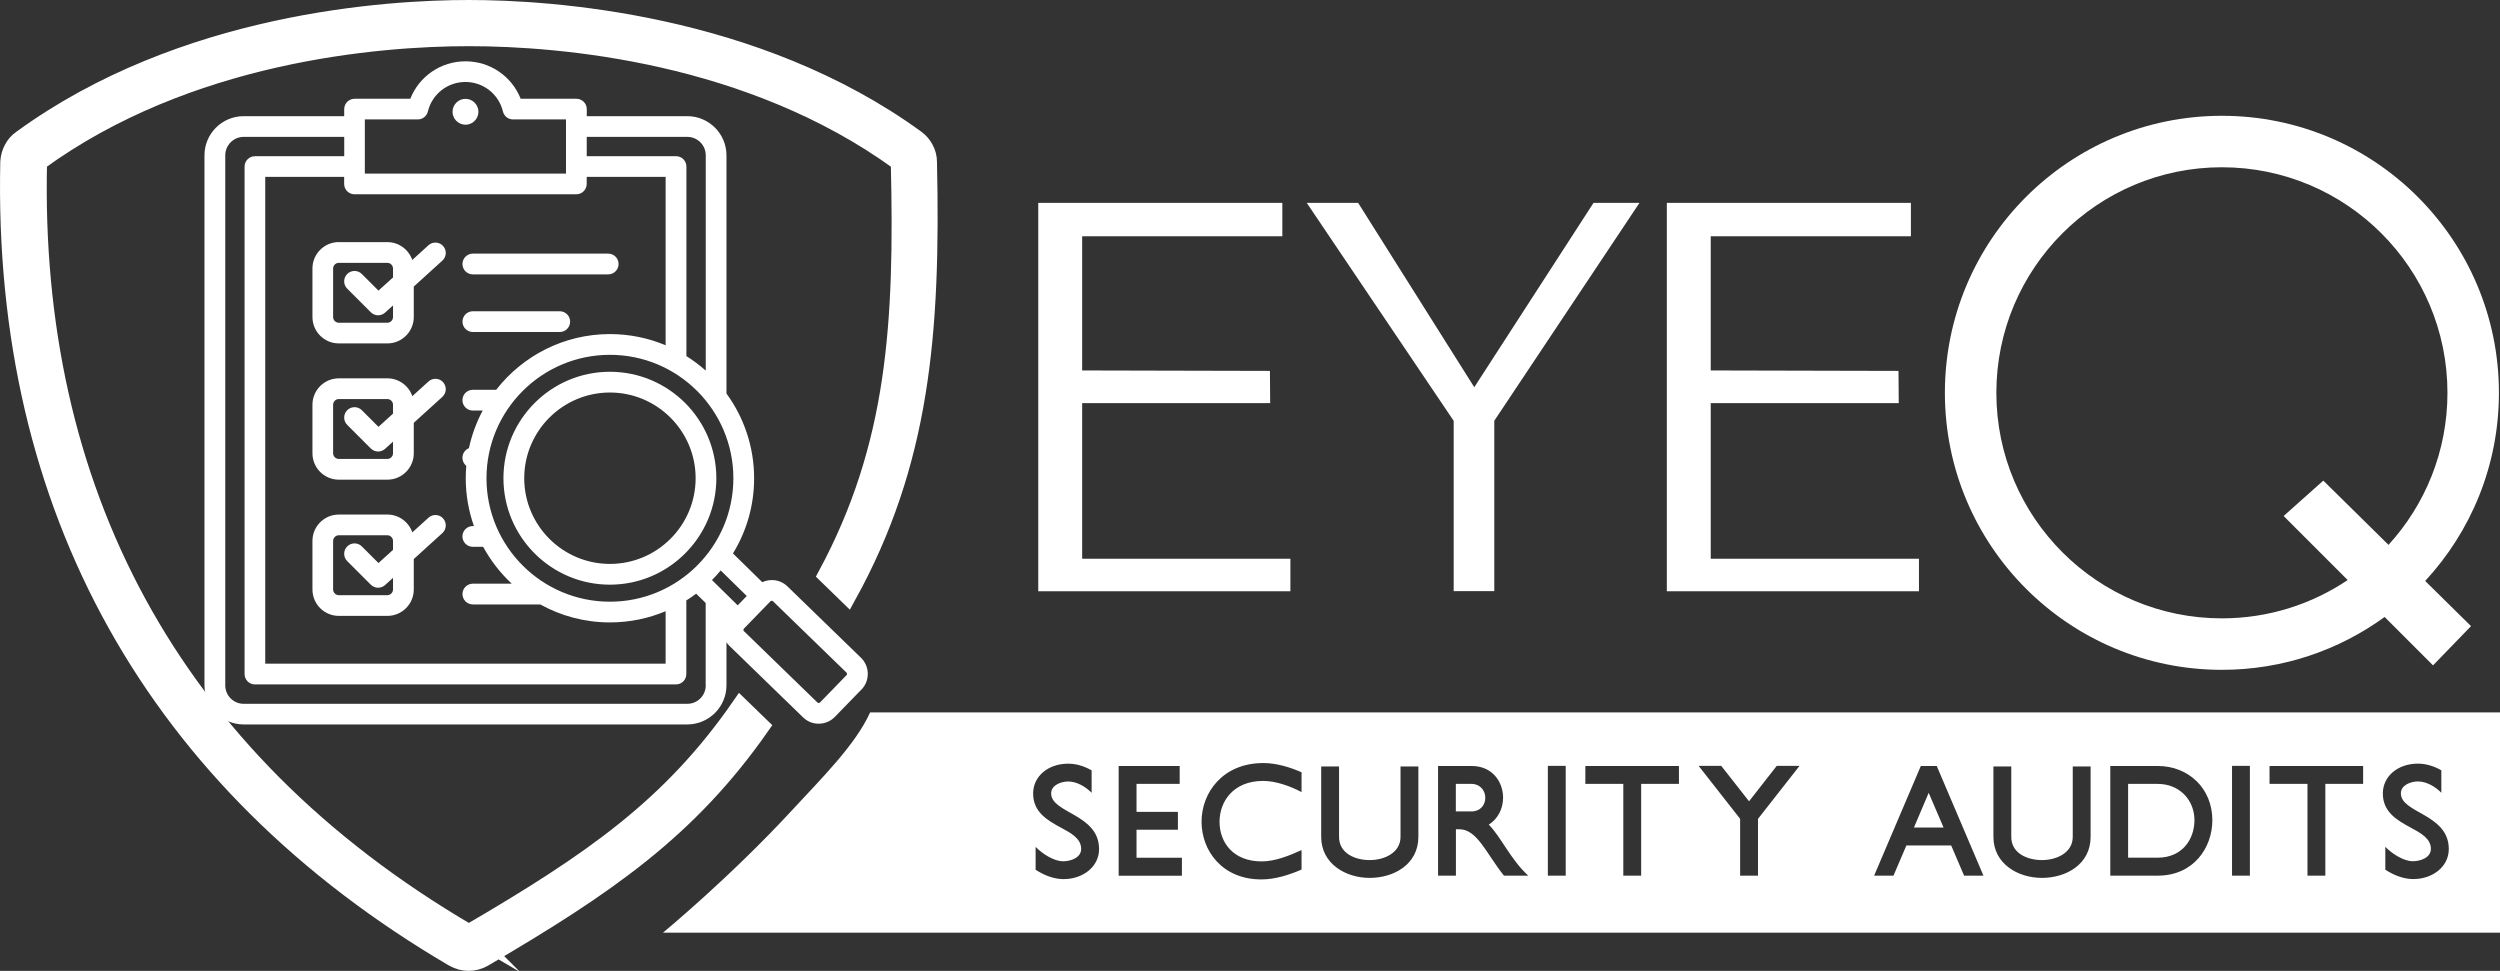
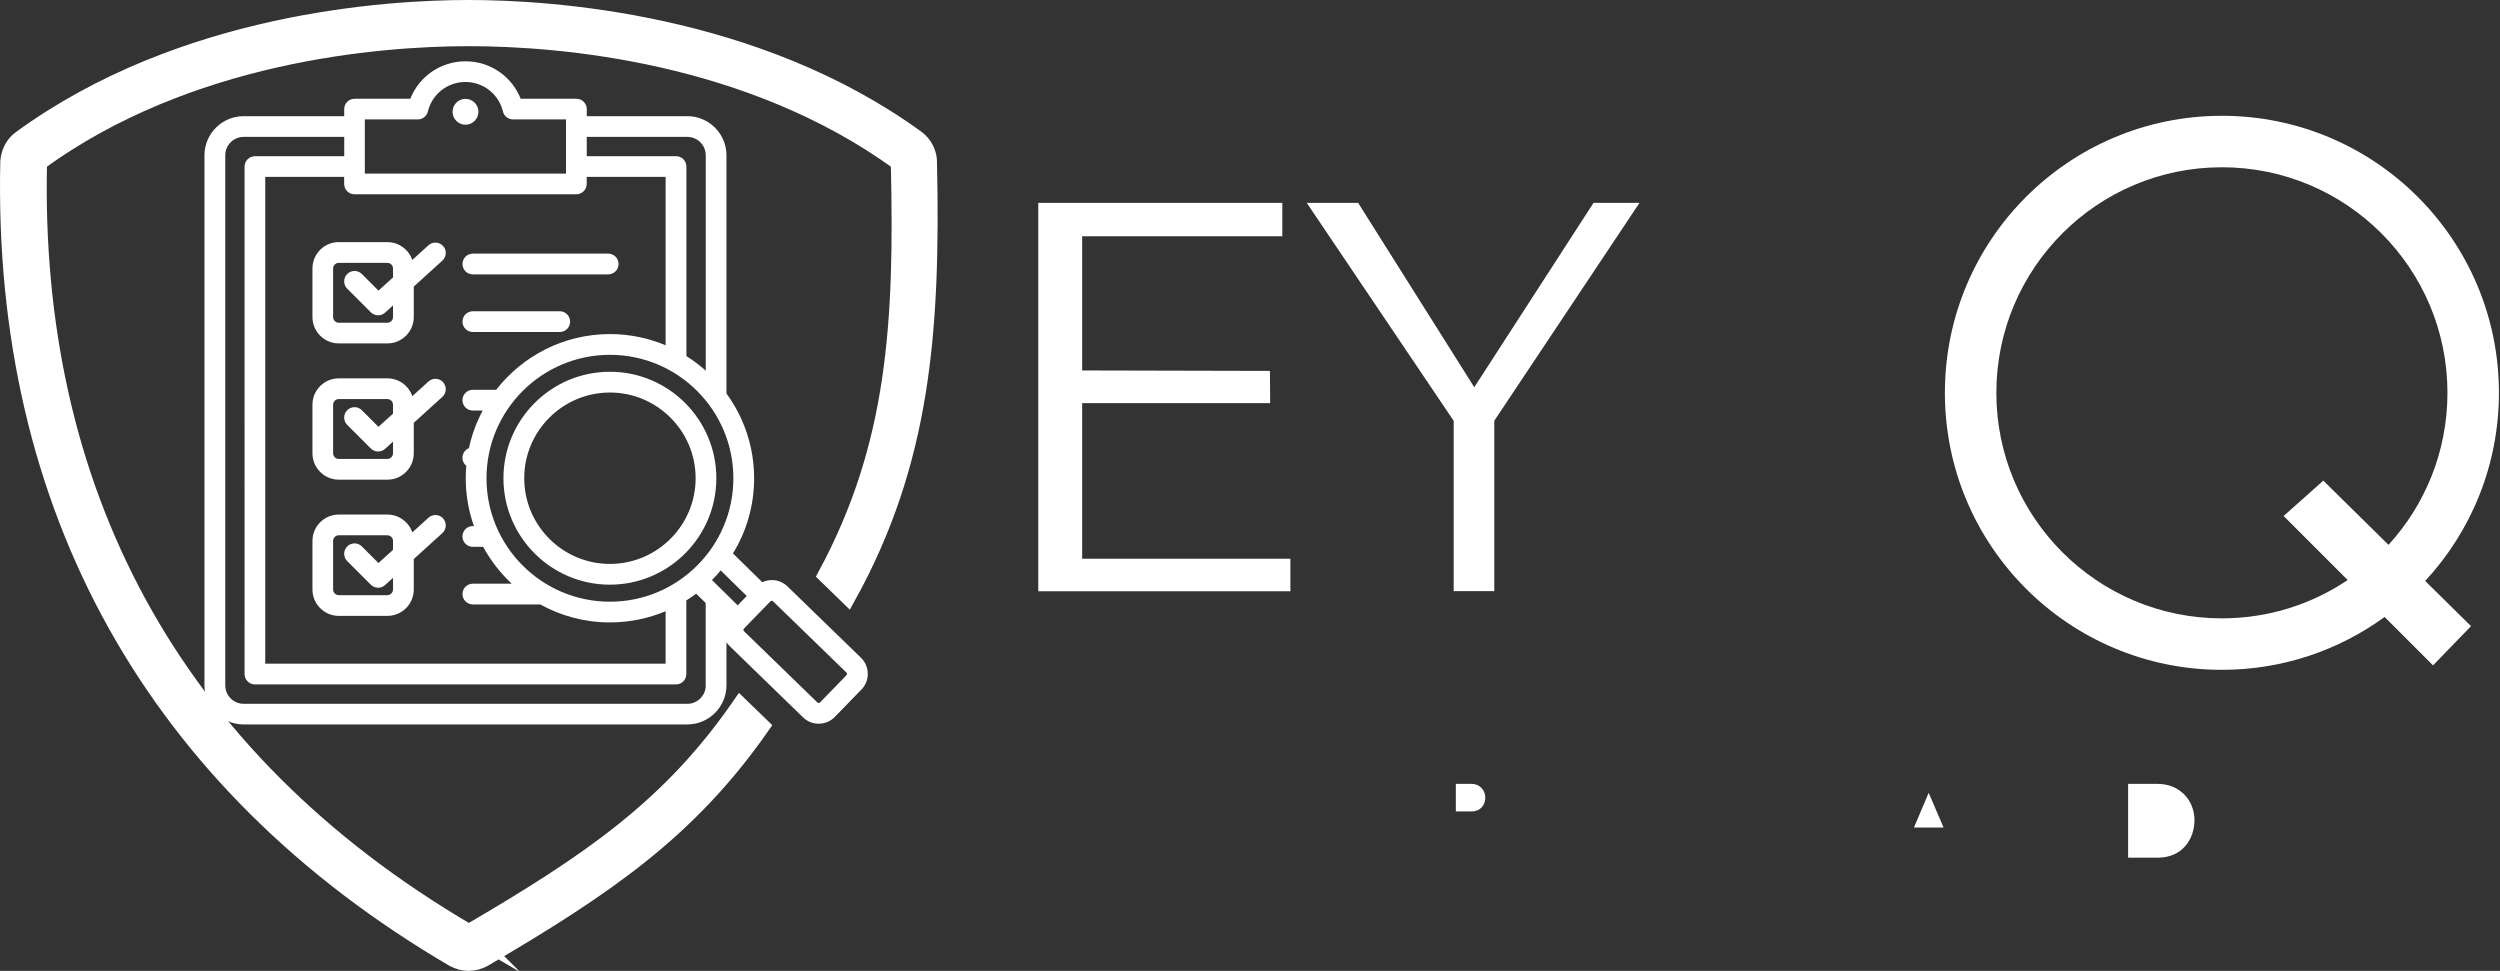
<svg xmlns="http://www.w3.org/2000/svg" id="Layer_2" data-name="Layer 2" viewBox="0 0 604.74 234.85">
  <rect x="0" y="0" width="604.74" height="234.85" fill="#333333" stroke="none" />
  <defs>
    <style> .cls-1 { fill: none; } .cls-1, .cls-2, .cls-3 { stroke-width: 0px; } .cls-2, .cls-4, .cls-3 { fill: #fff; } .cls-4 { stroke: #fff; stroke-miterlimit: 10; stroke-width: 4px; } .cls-3 { fill-rule: evenodd; } </style>
  </defs>
  <g id="Layer_1-2" data-name="Layer 1">
    <g>
      <g>
        <g>
          <path class="cls-2" d="m604.48,95.02c0-37.01-30-67.01-67.01-67.01s-67.01,30-67.01,67.01,30,67.01,67.01,67.01c14.71,0,28.31-4.75,39.36-12.79l11.71,11.71,9.19-9.49-11.09-10.93c11.07-11.95,17.84-27.94,17.84-45.52Zm-67.01,54.56c-30.13,0-54.56-24.43-54.56-54.56s24.43-54.56,54.56-54.56,54.56,24.43,54.56,54.56c0,14.17-5.4,27.08-14.26,36.78l-15.77-15.54-9.6,8.56,15.49,15.49c-8.69,5.85-19.16,9.27-30.43,9.27Z" />
          <g id="EYE">
            <path class="cls-2" d="m351.64,143.01v-41.21s-35.54-52.72-35.54-52.72h12.43l28.09,44.59,28.84-44.59h11.12l-35.12,52.7v41.22h-9.81Z" />
            <path class="cls-2" d="m307.25,97.52h-45.48v37.63h50.37v7.87h-60.99V49.08s59.04,0,59.04,0v8.07s-48.42,0-48.42,0v32.46l45.42.11.06,7.8Z" />
-             <path class="cls-2" d="m459.3,97.52h-45.48v37.63h50.37v7.87h-60.99V49.08s59.04,0,59.04,0v8.07s-48.42,0-48.42,0v32.46l45.42.11.06,7.8Z" />
          </g>
        </g>
        <path class="cls-2" d="m355.98,189.62h-3.82v6.66h3.82c2.09,0,3.31-1.55,3.31-3.31s-1.3-3.35-3.31-3.35Z" />
        <polygon class="cls-2" points="462.98 200.17 470.14 200.17 466.54 191.78 462.98 200.17" />
        <path class="cls-2" d="m521.94,189.62h-7.16v17.85h7.16c5.97,0,8.89-4.5,8.89-9.07,0-4.86-3.6-8.78-8.89-8.78Z" />
-         <path class="cls-2" d="m210.48,172.33c-3.52,7.82-11.84,16.03-18.82,23.59-15.08,16.34-31.29,29.69-31.29,29.69h444.37v-53.28H210.48Zm46.87,40.33c-2.45,0-4.79-.94-6.84-2.27v-5.54c1.51,1.58,4.36,3.49,6.66,3.49,1.84,0,4.36-.86,4.36-2.99,0-2.52-2.48-3.85-4.82-5.11-3.49-1.87-6.8-3.85-6.8-8.31,0-4.07,3.53-7.2,8.5-7.2,2.02,0,3.96.65,5.65,1.62v5.43c-1.4-1.44-3.56-2.74-5.65-2.74-1.73,0-4.14.86-4.14,2.88,0,4.82,11.59,4.97,11.59,13.46,0,4.43-4.1,7.27-8.49,7.27Zm28.55-.83h-15.3v-26.53h14.76v4.32h-10.44v6.77h10.01v4.32h-10.01v6.77h10.98v4.36Zm28.94-20.23c-2.74-1.44-6.23-2.7-9.29-2.7-7.24,0-10.55,5-10.55,9.9s3.24,9.57,10.19,9.57c3.24,0,6.66-1.37,9.65-2.74v4.72c-3.06,1.3-6.37,2.38-9.72,2.38-9.5,0-14.47-6.98-14.47-13.97s5.11-14.18,14.94-14.18c3.13,0,6.37.97,9.25,2.23v4.79Zm28.26,10.83c0,6.66-5.94,9.93-11.77,9.93s-11.74-3.42-11.74-9.93v-17.03h4.32v17.03c0,3.96,3.82,5.62,7.42,5.62s7.45-1.8,7.45-5.62v-17.03h4.32v17.03Zm20.7,9.39c-4.25-5.29-6.44-11.23-10.83-11.23h-.79v11.23h-4.32v-26.53h8.14c4.97,0,7.59,3.82,7.59,7.67,0,2.56-1.19,5.11-3.46,6.51,3.06,3.13,5.22,8.35,9.54,12.35h-5.87Zm14.94,0h-4.32v-26.56h4.32v26.56Zm27.39-22.21h-9.14v22.21h-4.32v-22.21h-9.18v-4.32h22.64v4.32Zm19.12,8.46v13.75h-4.32v-13.75l-10.04-12.81h5.47l6.73,8.57,6.7-8.57h5.51l-10.04,12.81Zm49.86,13.75l-3.13-7.31h-10.83l-3.13,7.31h-4.68l11.3-26.53h3.85l11.3,26.53h-4.68Zm30.6-9.39c0,6.66-5.94,9.93-11.77,9.93s-11.74-3.42-11.74-9.93v-17.03h4.32v17.03c0,3.96,3.82,5.62,7.42,5.62s7.45-1.8,7.45-5.62v-17.03h4.32v17.03Zm16.24,9.39h-11.48v-26.53h11.48c7.49,0,13.21,5.47,13.21,13.1,0,6.7-4.57,13.43-13.21,13.43Zm22.29,0h-4.32v-26.56h4.32v26.56Zm27.39-22.21h-9.14v22.21h-4.32v-22.21h-9.18v-4.32h22.64v4.32Zm12.21,23.04c-2.45,0-4.79-.94-6.84-2.27v-5.54c1.51,1.58,4.36,3.49,6.66,3.49,1.84,0,4.36-.86,4.36-2.99,0-2.52-2.48-3.85-4.82-5.11-3.49-1.87-6.8-3.85-6.8-8.31,0-4.07,3.53-7.2,8.5-7.2,2.02,0,3.96.65,5.65,1.62v5.43c-1.4-1.44-3.56-2.74-5.65-2.74-1.73,0-4.14.86-4.14,2.88,0,4.82,11.59,4.97,11.59,13.46,0,4.43-4.1,7.27-8.5,7.27Z" />
      </g>
      <path class="cls-1" d="m91.47,142.19c-.64,0-1.28-.25-1.77-.73l-5.71-5.71c-.98-.98-.98-2.57,0-3.55.98-.98,2.57-.98,3.54,0l4.02,4.02,3.52-3.19v-2.16c0-.74-.63-1.37-1.37-1.37h-11.75c-.74,0-1.37.63-1.37,1.37v11.75c0,.74.63,1.37,1.37,1.37h11.75c.74,0,1.37-.63,1.37-1.37v-2.82l-1.92,1.74c-.48.43-1.08.65-1.68.65Z" />
      <path class="cls-1" d="m136.92,42v-13.1h-12.81c-1.16,0-2.17-.79-2.44-1.92-1.01-4.2-4.75-7.14-9.08-7.14s-8.06,2.94-9.08,7.14c-.27,1.13-1.28,1.92-2.44,1.92h-12.81v13.1h48.64Zm-24.32-18.09c1.73,0,3.13,1.41,3.13,3.13s-1.41,3.13-3.13,3.13-3.13-1.41-3.13-3.13,1.41-3.13,3.13-3.13Z" />
-       <polygon class="cls-1" points="95.07 139.8 95.07 139.8 95.07 139.8 95.07 139.8" />
      <path class="cls-1" d="m197.74,169.95c.17.16.45.16.62,0l6.42-6.61c.16-.17.16-.45,0-.62l-8.24-8c-1.74,2.96-3.56,5.88-5.46,8.76l6.68,6.48Z" />
      <path class="cls-1" d="m175.73,155.4v10.4c0,5.22-4.25,9.47-9.47,9.47H58.94c-5.22,0-9.48-4.25-9.48-9.48V37.57c0-5.22,4.25-9.47,9.48-9.47h24.32v-1.71c0-1.38,1.12-2.51,2.51-2.51h13.48c2.14-5.42,7.37-9.06,13.35-9.06s11.21,3.64,13.35,9.06h13.48c1.38,0,2.51,1.12,2.51,2.51v1.7h24.32c5.22,0,9.47,4.25,9.47,9.47v57.62c4.2,5.76,6.69,12.85,6.69,20.51,0,6.65-1.87,12.88-5.12,18.17l7.1,6.96c.68-.32,1.43-.49,2.21-.51,1.46-.04,2.83.52,3.88,1.53l3.34,3.24c16.88-31.31,24.58-67.01,23.65-105.84-36.12-26.23-81.83-30.1-104.05-30.1S45.35,13.04,9.38,39.26c-1.86,78.25,31.24,143.75,104.05,186.31,29.72-17.37,52.82-38.57,69.63-62.89l-6.58-6.38c-.29-.28-.53-.58-.75-.9Z" />
      <path class="cls-1" d="m186.99,145.46c-.1-.1-.22-.12-.3-.12,0,0,0,0,0,0-.08,0-.21.02-.31.13l-6.42,6.61c-.1.1-.12.23-.12.31,0,.08.02.2.13.31l5.92,5.75c1.89-2.89,3.69-5.83,5.4-8.81l-4.3-4.18Z" />
      <path class="cls-1" d="m174.34,138c-.67.81-1.38,1.59-2.12,2.33l6.23,6.12,2.19-2.26-6.3-6.18Z" />
      <path class="cls-4" d="m113.43,225.58C40.62,183.01,7.51,117.51,9.38,39.26,45.35,13.04,91.07,9.17,113.43,9.17s67.93,3.87,104.05,30.1c.92,38.84-.77,68.53-17.65,99.84l5.26,5.11c17.81-32.25,20.48-63.57,19.56-105.09,0-2.15-1.15-4.3-2.87-5.59C182.79,5.15,133.06,2,113.43,2S44.2,5.01,5.08,33.53c-1.86,1.29-2.87,3.44-3.01,5.59C.2,122.82,37.32,189.46,109.7,231.88c2.29,1.29,5.02,1.29,7.31,0,29.79-17.46,49.61-31.03,67.19-56.21l-5.15-4.99c-16.81,24.32-35.91,37.52-65.63,54.89Z" />
      <path class="cls-3" d="m111.87,77.8c0-1.38,1.12-2.51,2.51-2.51h21.02c1.38,0,2.51,1.12,2.51,2.51s-1.12,2.51-2.51,2.51h-21.02c-1.38,0-2.51-1.12-2.51-2.51Zm2.51-11.43h32.74c1.38,0,2.51-1.12,2.51-2.51s-1.12-2.51-2.51-2.51h-32.74c-1.38,0-2.51,1.12-2.51,2.51s1.12,2.51,2.51,2.51Zm-32.43-7.8h11.75c2.79,0,5.17,1.81,6.03,4.31l3.91-3.55c1.02-.93,2.61-.85,3.54.17.93,1.02.85,2.61-.17,3.54l-6.92,6.28v7.37c0,3.52-2.86,6.38-6.38,6.38h-11.75c-3.52,0-6.38-2.86-6.38-6.38v-11.75c0-3.52,2.86-6.38,6.38-6.38h0Zm11.75,5.01h-11.75c-.74,0-1.37.63-1.37,1.37v11.75c0,.74.63,1.37,1.37,1.37h11.75c.74,0,1.37-.63,1.37-1.37v-2.82l-1.92,1.74c-.48.43-1.08.65-1.68.65-.64,0-1.28-.25-1.77-.73l-5.71-5.71c-.98-.98-.98-2.57,0-3.55.98-.98,2.57-.98,3.54,0l4.02,4.02,3.52-3.19v-2.16c0-.74-.63-1.37-1.37-1.37h0Zm13.48,28.88c.93,1.02.85,2.61-.17,3.54l-6.92,6.28v7.37c0,3.52-2.86,6.38-6.38,6.38h-11.75c-3.52,0-6.38-2.86-6.38-6.38v-11.75c0-3.52,2.86-6.38,6.38-6.38h11.75c2.79,0,5.17,1.81,6.03,4.31l3.91-3.55c1.03-.93,2.61-.85,3.54.17h0Zm-12.11,14.37l-1.92,1.74c-.48.43-1.08.65-1.68.65-.64,0-1.28-.25-1.77-.73l-5.71-5.71c-.98-.98-.98-2.57,0-3.55.98-.98,2.57-.98,3.54,0l4.02,4.02,3.52-3.19v-2.16c0-.74-.63-1.37-1.37-1.37h-11.75c-.74,0-1.37.63-1.37,1.37v11.75c0,.74.63,1.37,1.37,1.37h11.75c.74,0,1.37-.63,1.37-1.37v-2.82h0Zm12.11,18.58c.93,1.02.85,2.61-.17,3.54l-6.92,6.28v7.37c0,3.52-2.86,6.38-6.38,6.38h-11.75c-3.52,0-6.38-2.86-6.38-6.38v-11.75c0-3.52,2.86-6.38,6.38-6.38h11.75c2.79,0,5.17,1.81,6.03,4.31l3.91-3.55c1.02-.93,2.61-.85,3.54.17h0Zm-12.11,14.37l-1.92,1.74c-.48.43-1.08.65-1.68.65-.64,0-1.28-.25-1.77-.73l-5.71-5.71c-.98-.98-.98-2.57,0-3.55.98-.98,2.57-.98,3.54,0l4.02,4.02,3.52-3.19v-2.16c0-.74-.63-1.37-1.37-1.37h-11.75c-.74,0-1.37.63-1.37,1.37v11.75c0,.74.63,1.37,1.37,1.37h11.75c.74,0,1.37-.63,1.37-1.37v-2.82h0Zm113.3,27.02l-6.42,6.61c-1.07,1.1-2.49,1.65-3.91,1.65s-2.74-.51-3.79-1.54l-17.77-17.25c-.29-.28-.53-.58-.75-.9v10.4c0,5.22-4.25,9.47-9.47,9.47H58.94c-5.22,0-9.48-4.25-9.48-9.48V37.57c0-5.22,4.25-9.47,9.48-9.47h24.32v-1.7c0-1.38,1.12-2.51,2.51-2.51h13.48c2.14-5.42,7.37-9.06,13.35-9.06s11.21,3.64,13.35,9.06h13.48c1.38,0,2.51,1.12,2.51,2.51v1.7h24.32c5.22,0,9.47,4.25,9.47,9.47v57.62c4.2,5.76,6.69,12.85,6.69,20.51,0,6.65-1.87,12.88-5.12,18.17l7.1,6.96c.68-.32,1.43-.49,2.21-.51,1.46-.04,2.83.52,3.88,1.53l17.77,17.25c2.16,2.09,2.21,5.55.12,7.71h0Zm-34.03-28.82c-.67.81-1.38,1.59-2.12,2.33l6.23,6.12,2.19-2.26-6.3-6.18Zm3.06-22.29c0-16.46-13.39-29.86-29.86-29.86s-29.86,13.39-29.86,29.86,13.39,29.86,29.86,29.86,29.86-13.39,29.86-29.86Zm-35.47-82.59v4.68h21.6c1.38,0,2.51,1.12,2.51,2.51v45.85c1.66,1.04,3.22,2.22,4.68,3.52v-52.09c0-2.46-2-4.46-4.46-4.46h-24.32Zm-53.66,8.89h48.64v-13.1h-12.81c-1.16,0-2.17-.79-2.44-1.92-1.01-4.2-4.75-7.14-9.08-7.14s-8.06,2.94-9.08,7.14c-.27,1.13-1.28,1.92-2.44,1.92h-12.81v13.1h0Zm-2.51,5.01c-1.38,0-2.51-1.12-2.51-2.51v-1.7h-19.09v117.75h96.85v-12.69c-4.15,1.74-8.7,2.71-13.47,2.71-6.11,0-11.86-1.58-16.85-4.35h-16.31c-1.38,0-2.51-1.12-2.51-2.51s1.12-2.51,2.51-2.51h9.41c-2.76-2.57-5.1-5.58-6.92-8.92h-2.5c-1.38,0-2.51-1.12-2.51-2.51s1.12-2.51,2.51-2.51h.27c-1.28-3.62-1.98-7.51-1.98-11.57,0-1.01.05-2.01.13-3-.57-.46-.93-1.16-.93-1.95,0-1.05.65-1.95,1.57-2.32.69-3.22,1.82-6.28,3.33-9.1h-2.39c-1.38,0-2.51-1.12-2.51-2.51s1.12-2.51,2.51-2.51h5.65c6.39-8.2,16.35-13.48,27.52-13.48,4.77,0,9.33.97,13.47,2.71v-40.74h-19.09v1.7c0,1.38-1.12,2.51-2.51,2.51h-53.66Zm84.94,118.77v-19.91l-2.3-2.25c-.77.58-1.57,1.12-2.38,1.63v17.81c0,1.38-1.12,2.51-2.51,2.51H61.67c-1.38,0-2.51-1.12-2.51-2.51V40.3c0-1.38,1.12-2.51,2.51-2.51h21.6v-4.68h-24.32c-2.46,0-4.46,2-4.46,4.46v128.22c0,2.46,2,4.46,4.46,4.46h107.31c2.46,0,4.46-2,4.46-4.46h0Zm34.05-3.08l-17.77-17.25c-.1-.1-.22-.12-.3-.12,0,0,0,0,0,0-.08,0-.21.02-.31.13l-6.42,6.61c-.1.1-.12.23-.12.31s.02.2.13.31l17.77,17.25c.17.16.45.16.62,0l6.42-6.61c.16-.17.16-.45,0-.62h0Zm-31.47-47.01c0,14.2-11.55,25.75-25.75,25.75s-25.75-11.55-25.75-25.75,11.55-25.75,25.75-25.75,25.75,11.55,25.75,25.75Zm-5.01,0c0-11.43-9.3-20.73-20.73-20.73s-20.73,9.3-20.73,20.73,9.3,20.73,20.73,20.73,20.73-9.3,20.73-20.73ZM112.6,23.91c-1.73,0-3.13,1.41-3.13,3.13s1.41,3.13,3.13,3.13,3.13-1.41,3.13-3.13-1.41-3.13-3.13-3.13Z" />
    </g>
  </g>
</svg>